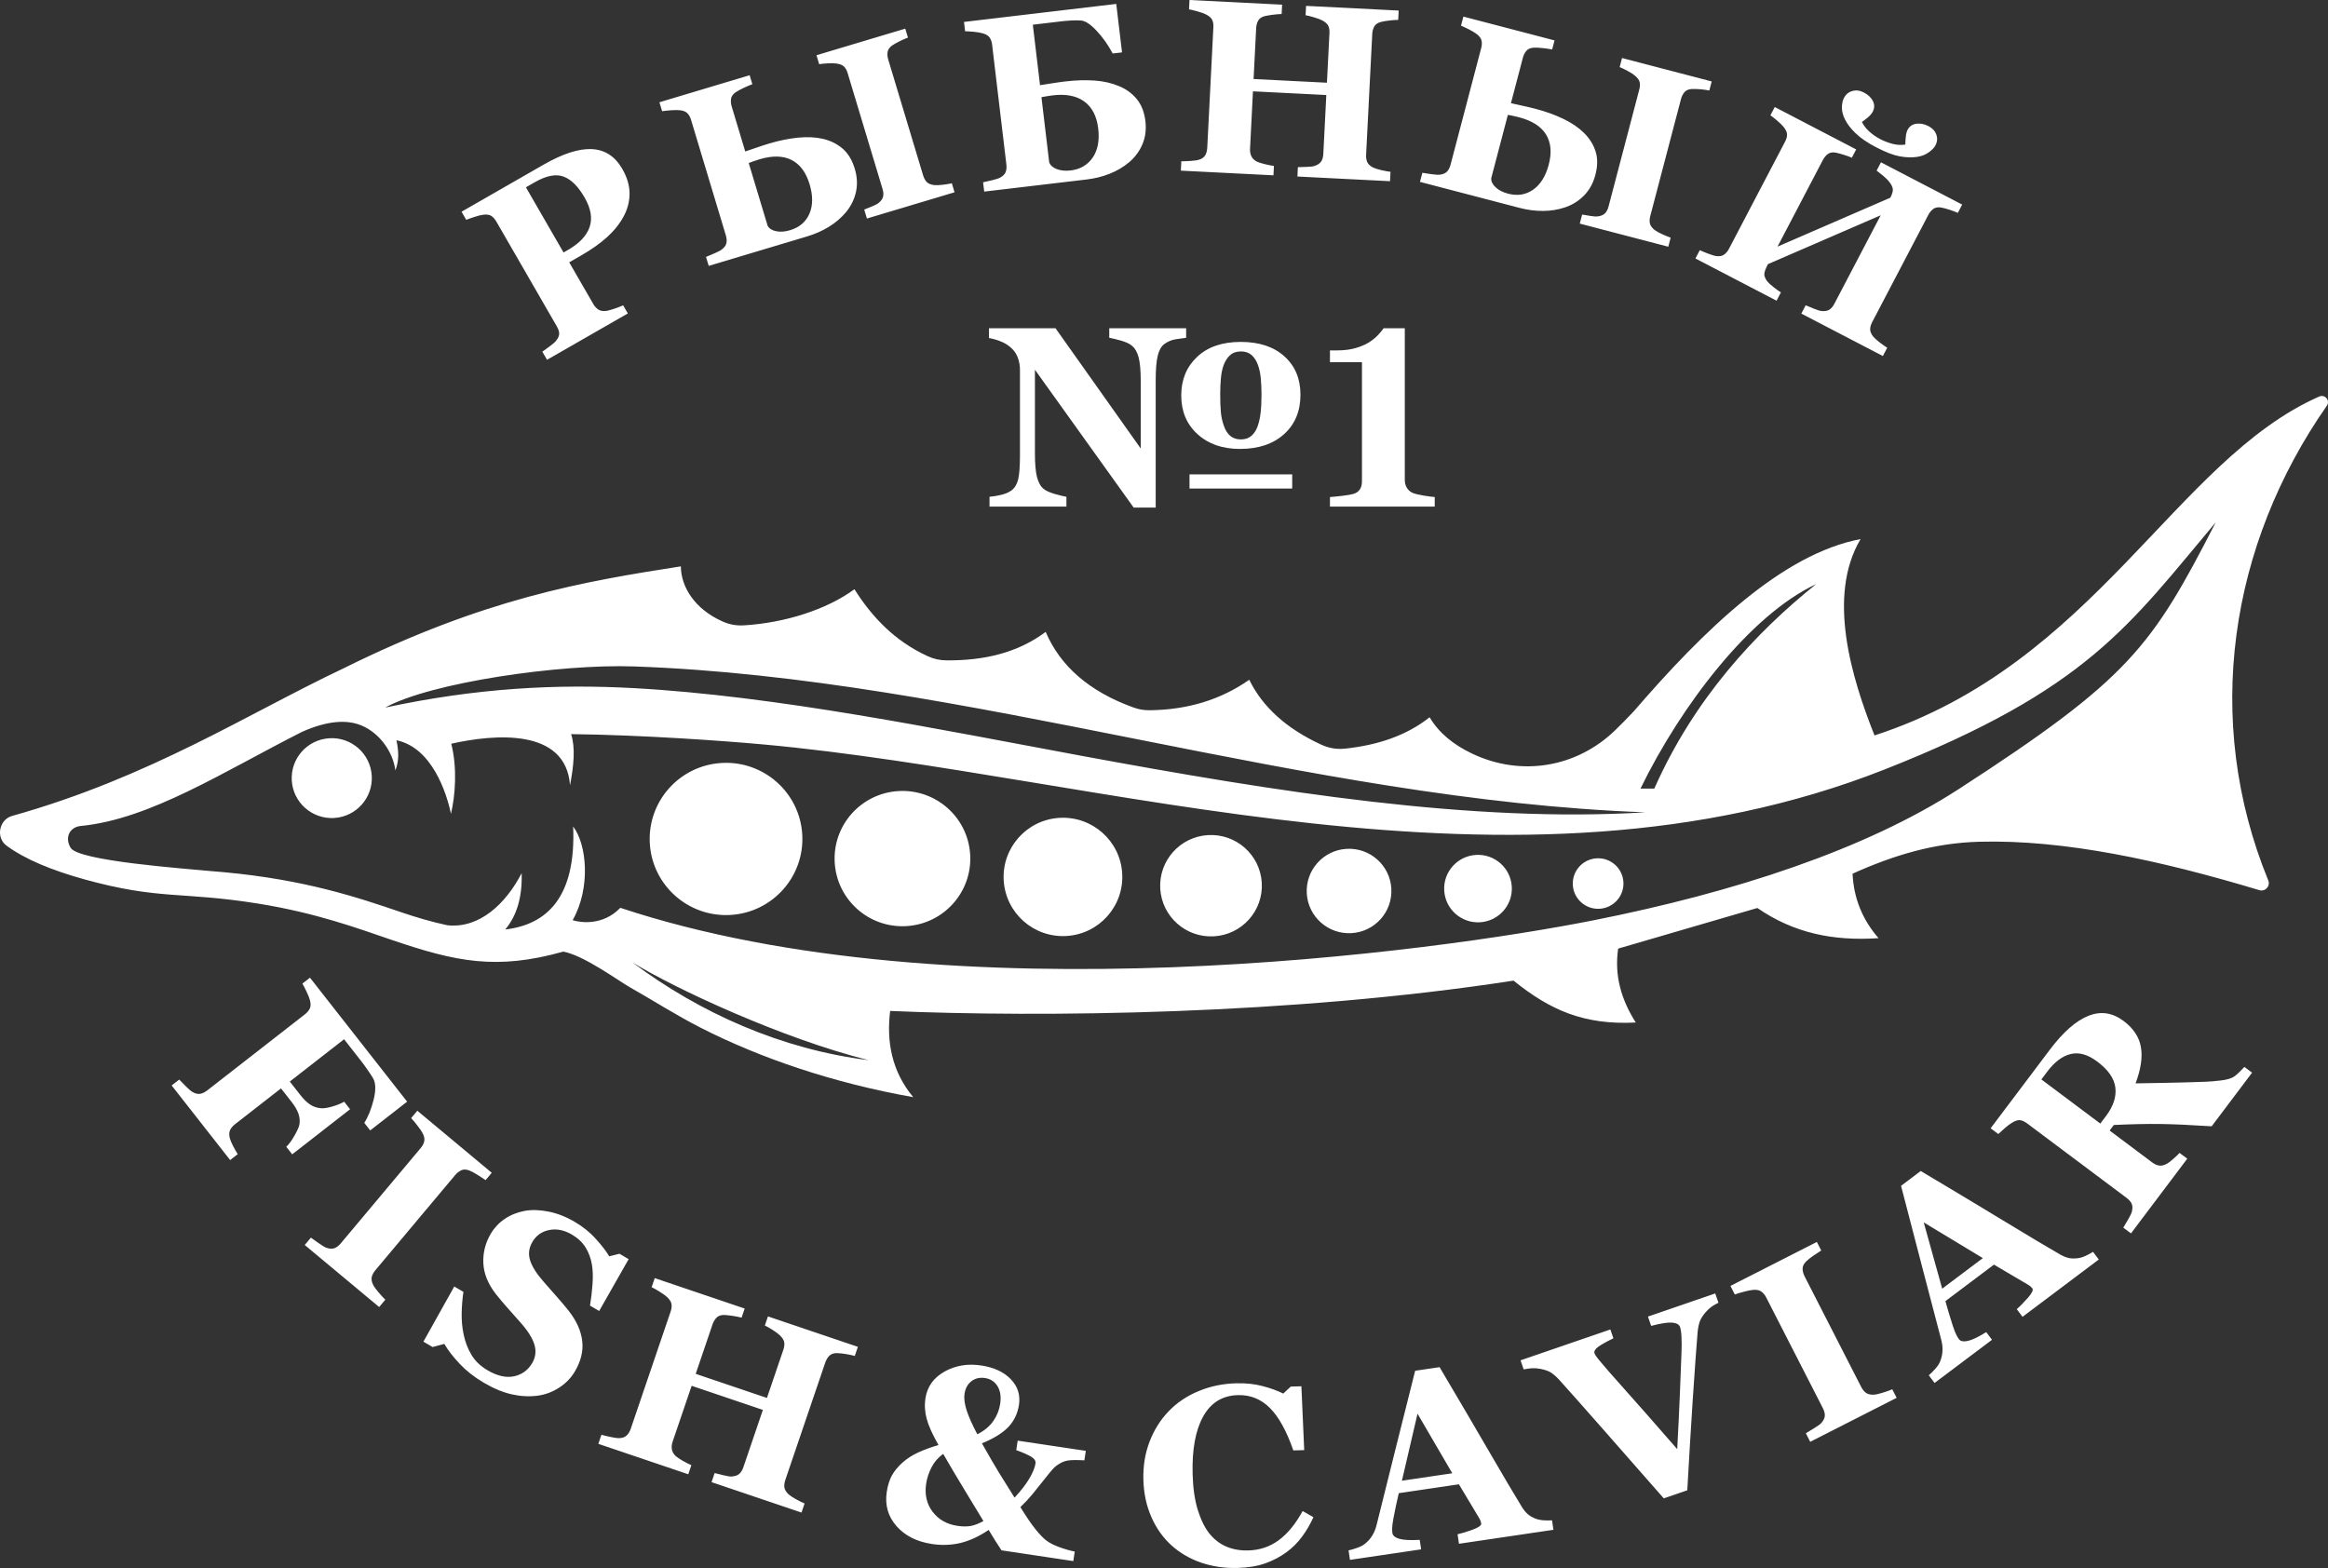
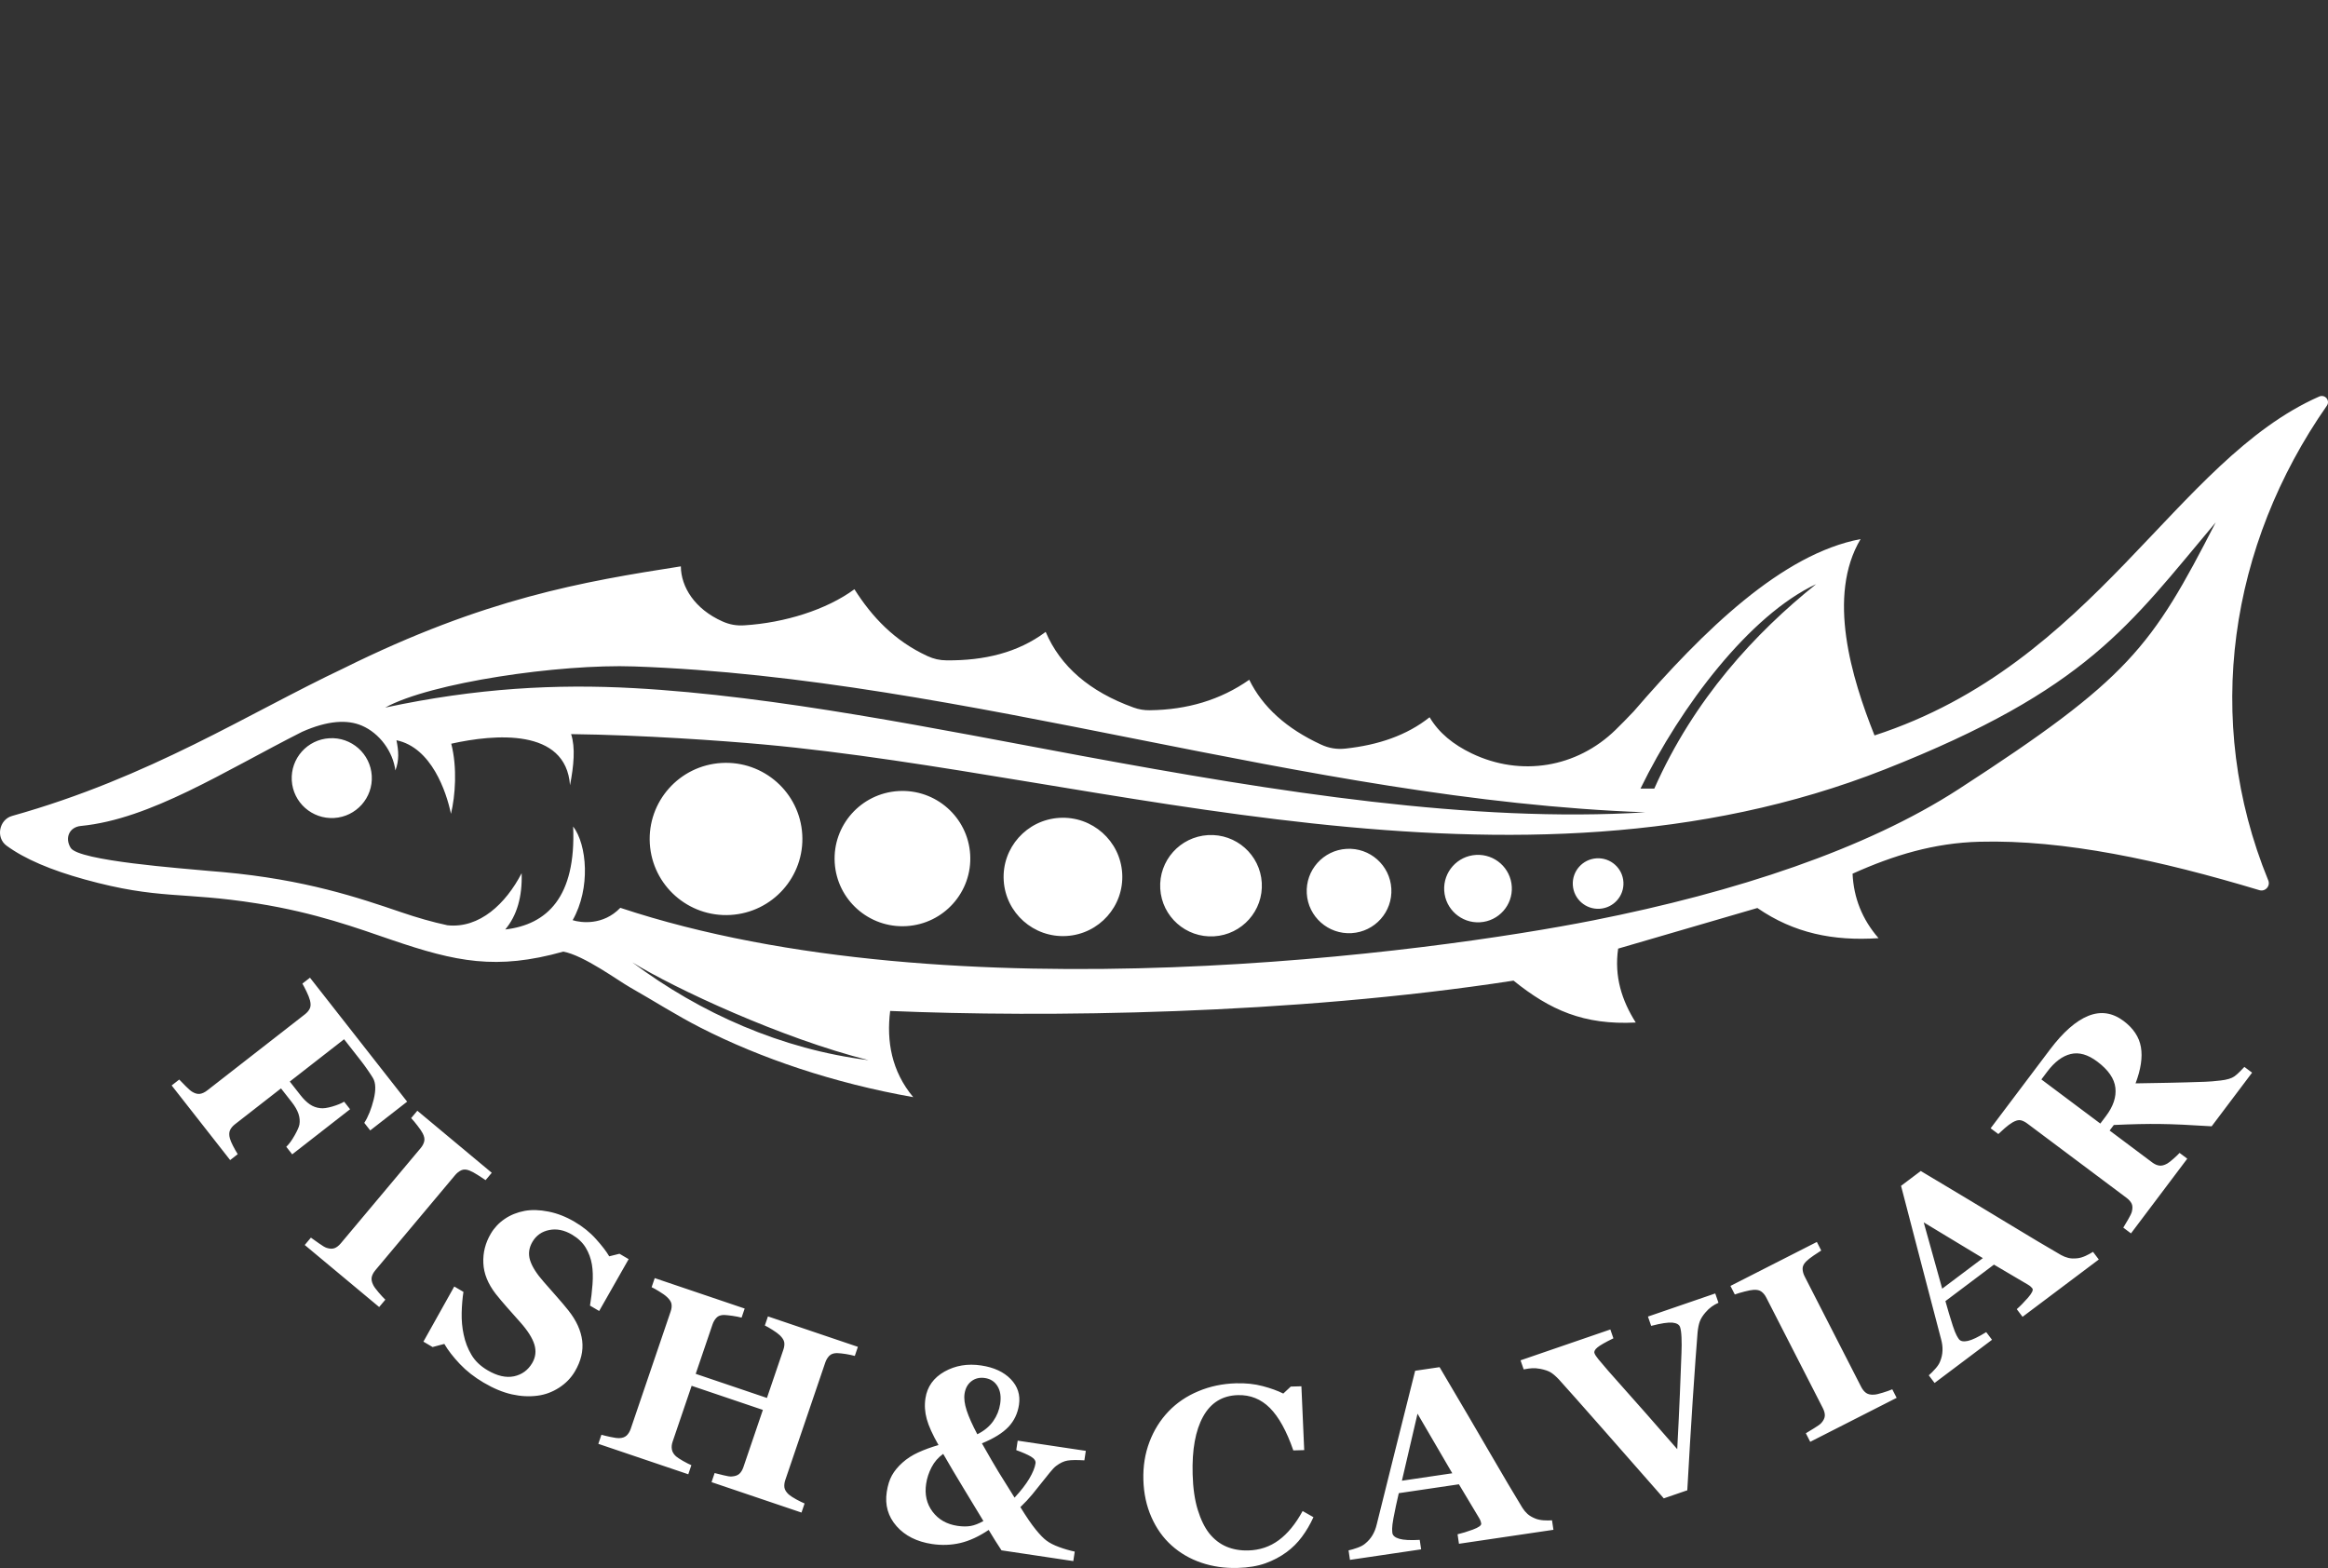
<svg xmlns="http://www.w3.org/2000/svg" width="337" height="227" viewBox="0 0 337 227" fill="none">
  <rect x="0" y="0" width="337" height="227" fill="#333333" stroke="none" />
  <path fill-rule="evenodd" clip-rule="evenodd" d="M47.685 106.877C50.882 106.689 53.627 109.121 53.816 112.309C54.004 115.498 51.565 118.234 48.368 118.422C45.17 118.61 42.425 116.178 42.237 112.99C42.048 109.801 44.487 107.064 47.685 106.877ZM231.127 124.261C233.15 124.142 234.885 125.68 235.005 127.697C235.125 129.714 233.581 131.445 231.559 131.564C229.536 131.683 227.8 130.145 227.681 128.128C227.562 126.111 229.105 124.38 231.127 124.261ZM104.449 110.457C110.543 110.099 115.775 114.733 116.134 120.81C116.493 126.886 111.844 132.102 105.751 132.46C99.656 132.818 94.425 128.183 94.066 122.107C93.707 116.031 98.356 110.815 104.449 110.457ZM213.666 123.768C216.368 123.609 218.686 125.663 218.846 128.357C219.005 131.049 216.944 133.362 214.244 133.52C211.542 133.679 209.224 131.625 209.064 128.931C208.905 126.238 210.966 123.926 213.666 123.768ZM194.928 122.89C198.308 122.692 201.208 125.262 201.408 128.632C201.608 132.001 199.029 134.894 195.649 135.093C192.27 135.291 189.368 132.721 189.169 129.351C188.97 125.981 191.548 123.088 194.928 122.89ZM174.872 120.9C178.93 120.662 182.414 123.748 182.654 127.795C182.893 131.841 179.797 135.315 175.739 135.553C171.68 135.792 168.197 132.705 167.957 128.658C167.718 124.612 170.814 121.138 174.872 120.9ZM153.367 118.403C158.104 118.125 162.171 121.728 162.45 126.451C162.729 131.174 159.116 135.228 154.379 135.506C149.642 135.785 145.576 132.182 145.296 127.459C145.017 122.736 148.631 118.682 153.367 118.403ZM130.059 114.523C135.474 114.205 140.123 118.324 140.443 123.724C140.762 129.123 136.63 133.758 131.215 134.076C125.8 134.395 121.151 130.275 120.832 124.876C120.513 119.477 124.644 114.842 130.059 114.523ZM238.18 117.602C213.063 119.142 184.994 114.686 156.494 109.409C135.832 105.584 112.472 100.756 91.722 99.621C80.563 99.009 69.028 99.593 55.761 102.438C62.319 98.815 81.011 96.101 91.797 96.482C140.065 98.18 188.628 115.784 238.18 117.602ZM336.837 58.731C322.776 78.873 318.82 104.158 328.35 127.45C328.508 127.836 328.436 128.258 328.153 128.568C327.869 128.878 327.459 128.99 327.056 128.869C312.633 124.528 298.827 121.537 286.54 121.86C279.999 122.033 274.154 123.796 268.176 126.487C268.336 129.973 269.562 133.093 271.937 135.821C265.371 136.258 259.695 135.1 254.395 131.453L234.242 137.333C233.654 141.402 234.791 144.868 236.79 148.033C229.275 148.419 224.375 146.223 219.099 141.967C186.82 146.948 150.84 147.293 128.859 146.358C128.314 150.748 129.063 155.081 132.198 158.837C120.658 156.798 110.117 153.214 101.446 148.796C97.952 147.016 94.625 144.883 91.206 142.943C89.432 141.936 84.536 138.319 81.544 137.768C71.856 140.481 66.007 139.243 56.702 136.073C51.746 134.384 45.775 132.155 37.238 130.795C26.234 129.042 23.078 130.307 12.245 127.314C7.401 125.975 3.579 124.362 0.949 122.43C-0.651 121.255 -0.124 118.651 1.751 118.125C21.783 112.505 35.825 103.332 49.781 96.731H49.779C70.197 86.615 84.361 84.205 98.56 81.993C98.58 84.973 100.567 88.168 104.562 89.956C105.603 90.422 106.594 90.602 107.733 90.531C113.589 90.171 119.659 88.268 123.687 85.305C126.236 89.319 129.474 92.776 134.262 94.983C135.171 95.401 136.025 95.592 137.026 95.601C142.441 95.649 147.327 94.509 151.371 91.481C153.501 96.469 157.718 100.129 164.077 102.423C164.873 102.711 165.598 102.833 166.445 102.823C171.866 102.76 176.681 101.329 180.841 98.411C182.774 102.367 186.247 105.488 191.226 107.79C192.388 108.328 193.515 108.512 194.788 108.373C199.515 107.858 203.651 106.465 206.949 103.837C208.299 106.123 210.406 107.807 213.041 109.072C220.147 112.483 228.241 111.156 233.878 105.655C234.659 104.893 235.523 104.013 236.489 102.995C246.645 91.215 257.986 80.191 269.338 78.045C264.437 86.284 268.014 98.09 271.354 106.47C303.294 96.09 314.836 66.63 335.713 57.413C336.09 57.247 336.516 57.326 336.784 57.64C337.051 57.953 337.072 58.394 336.837 58.731ZM320.743 75.63C308.207 90.526 302.224 99.797 272.835 111.391C219.14 132.575 159.668 112.249 110.47 107.771C104.722 107.248 92.938 106.402 82.673 106.28C83.31 108.234 83.062 110.846 82.516 113.679C81.91 105.35 71.548 106.279 65.322 107.669C66.216 111.146 65.905 115.227 65.281 117.818C64.625 114.66 62.477 108.225 57.391 107.167C57.71 108.717 57.802 110.073 57.234 111.54C56.895 108.852 54.969 106.144 52.35 105.039C50.284 104.167 47.469 104.285 43.732 105.947C32.423 111.664 21.775 118.601 11.706 119.576C10.016 119.74 9.353 121.327 10.233 122.75C11.402 124.638 26.368 125.714 30.439 126.103C31.058 126.15 31.665 126.201 32.263 126.255L32.289 126.257H32.288C44.219 127.345 51.901 129.962 58.067 132.063C60.301 132.825 62.567 133.485 64.774 133.954C69.418 134.445 73.223 130.83 75.513 126.414C75.62 129.827 74.832 132.543 73.139 134.564C79.169 133.858 83.406 129.904 82.969 119.653C84.966 122.268 85.53 128.578 82.896 133.216C84.089 133.597 87.309 134.018 89.797 131.427C137.999 147.428 207.821 137.767 230.673 133.236C251.251 129.156 270.105 122.944 283.513 114.259C308.229 98.249 311.464 93.706 320.743 75.63ZM239.475 114.169C245.235 101.167 254.142 91.581 262.901 84.568C253.317 89.04 243.301 102.204 237.476 114.169H239.475ZM125.73 153.482C113.158 151.918 101.384 146.695 91.533 139.32C97.605 143.073 113.189 150.345 125.73 153.482Z" fill="white" />
-   <path fill-rule="evenodd" clip-rule="evenodd" d="M90.08 24.447C90.779 25.659 91.132 26.843 91.133 28.002C91.134 29.161 90.854 30.262 90.285 31.316C89.702 32.405 88.898 33.409 87.88 34.33C86.858 35.253 85.616 36.13 84.157 36.967L82.399 37.976L85.875 43.998C86.083 44.359 86.332 44.635 86.626 44.823C86.918 45.006 87.306 45.071 87.786 45.008C88.041 44.972 88.419 44.865 88.933 44.693C89.443 44.517 89.873 44.354 90.206 44.204L90.884 45.379L79.187 52.09L78.508 50.915C78.785 50.715 79.15 50.451 79.608 50.113C80.061 49.777 80.359 49.517 80.507 49.322C80.808 48.936 80.959 48.589 80.949 48.286C80.945 47.98 80.822 47.624 80.584 47.212L71.853 32.083C71.648 31.728 71.41 31.459 71.142 31.27C70.87 31.083 70.484 31.023 69.982 31.084C69.627 31.124 69.186 31.232 68.662 31.409C68.13 31.584 67.743 31.724 67.492 31.826L66.814 30.651L78.687 23.839C81.469 22.243 83.799 21.496 85.683 21.588C87.567 21.681 89.032 22.632 90.08 24.447ZM84.625 28.593C83.693 26.979 82.674 25.964 81.568 25.563C80.464 25.153 79.069 25.431 77.394 26.393L76.132 27.117L81.577 36.552L82.219 36.185C83.884 35.229 84.925 34.124 85.354 32.862C85.782 31.601 85.541 30.181 84.625 28.593ZM117.195 26.667C116.679 24.952 115.81 23.783 114.581 23.158C113.354 22.538 111.811 22.503 109.948 23.06C109.725 23.127 109.429 23.221 109.08 23.345C108.726 23.47 108.496 23.557 108.386 23.603L111.124 32.696C111.357 33.098 111.772 33.359 112.37 33.478C112.966 33.598 113.635 33.546 114.378 33.324C115.721 32.922 116.653 32.127 117.168 30.942C117.688 29.749 117.696 28.331 117.195 26.667ZM123.733 24.423C124.089 25.603 124.147 26.728 123.907 27.794C123.669 28.865 123.193 29.828 122.478 30.7C121.786 31.528 120.965 32.234 120.003 32.826C119.041 33.418 117.997 33.88 116.883 34.214L102.592 38.493L102.2 37.194C102.515 37.063 102.931 36.888 103.454 36.664C103.973 36.44 104.322 36.255 104.511 36.098C104.865 35.825 105.08 35.524 105.156 35.197C105.226 34.872 105.2 34.494 105.07 34.062L100.035 17.345C99.92 16.963 99.751 16.654 99.523 16.411C99.3 16.168 98.938 16.021 98.447 15.963C98.092 15.92 97.638 15.925 97.09 15.966C96.543 16.011 96.127 16.055 95.848 16.102L95.457 14.803L108.52 10.891L108.911 12.19C108.574 12.316 108.16 12.489 107.668 12.718C107.182 12.944 106.781 13.163 106.47 13.374C106.092 13.649 105.875 13.963 105.825 14.313C105.776 14.67 105.805 15.033 105.915 15.398L107.881 21.928C108.392 21.762 108.956 21.568 109.565 21.355C110.179 21.14 110.776 20.949 111.359 20.775C112.782 20.348 114.16 20.066 115.509 19.929C116.851 19.794 118.065 19.854 119.137 20.104C120.243 20.363 121.189 20.837 121.98 21.519C122.769 22.196 123.354 23.165 123.733 24.423ZM138.18 27.837L125.494 31.636L125.103 30.337C125.41 30.22 125.783 30.071 126.221 29.89C126.666 29.713 126.982 29.544 127.178 29.386C127.539 29.098 127.758 28.79 127.836 28.469C127.909 28.154 127.883 27.777 127.756 27.356L122.697 10.559C122.579 10.166 122.407 9.864 122.183 9.639C121.954 9.415 121.592 9.269 121.098 9.199C120.765 9.15 120.339 9.141 119.819 9.172C119.298 9.198 118.886 9.241 118.585 9.294L118.193 7.995L131.045 4.147L131.436 5.446C131.083 5.576 130.697 5.742 130.267 5.951C129.844 6.159 129.466 6.371 129.138 6.587C128.76 6.862 128.543 7.175 128.488 7.527C128.439 7.884 128.468 8.248 128.578 8.613L133.633 25.398C133.753 25.796 133.93 26.116 134.157 26.352C134.39 26.587 134.746 26.735 135.225 26.797C135.526 26.824 135.951 26.809 136.487 26.748C137.022 26.681 137.456 26.613 137.789 26.538L138.18 27.837ZM158.976 18.596C158.765 16.818 158.093 15.52 156.962 14.695C155.837 13.876 154.317 13.576 152.41 13.802C152.184 13.829 151.9 13.868 151.548 13.928C151.194 13.988 150.929 14.037 150.759 14.069L151.881 23.498C152.041 23.934 152.405 24.262 152.978 24.482C153.557 24.701 154.226 24.766 154.995 24.675C156.376 24.511 157.437 23.888 158.18 22.812C158.918 21.736 159.182 20.327 158.976 18.596ZM165.805 17.513C165.95 18.735 165.813 19.854 165.386 20.863C164.961 21.878 164.319 22.745 163.463 23.481C162.633 24.178 161.69 24.733 160.64 25.151C159.59 25.568 158.481 25.844 157.308 25.983L142.473 27.738L142.312 26.391C142.646 26.316 143.085 26.216 143.64 26.085C144.189 25.954 144.565 25.831 144.778 25.71C145.174 25.501 145.438 25.243 145.569 24.933C145.695 24.625 145.734 24.249 145.681 23.8L143.618 6.468C143.571 6.072 143.459 5.738 143.275 5.46C143.098 5.181 142.767 4.974 142.293 4.833C141.951 4.729 141.503 4.657 140.956 4.602C140.41 4.553 139.992 4.524 139.709 4.522L139.549 3.175L161.589 0.567L162.424 7.585L161.073 7.745C160.393 6.471 159.606 5.36 158.707 4.418C157.813 3.47 157.058 2.99 156.443 2.967C156.067 2.939 155.629 2.943 155.139 2.965C154.649 2.987 154.143 3.029 153.634 3.089L149.511 3.578L150.553 12.332C151.084 12.258 151.674 12.164 152.322 12.057C152.965 11.951 153.591 11.865 154.196 11.793C155.741 11.611 157.16 11.569 158.452 11.661C159.748 11.753 160.927 12.021 161.99 12.47C163.033 12.899 163.888 13.522 164.564 14.352C165.239 15.177 165.652 16.231 165.805 17.513ZM201.22 26.231L187.813 25.555L187.882 24.201C188.175 24.191 188.606 24.177 189.169 24.158C189.731 24.145 190.122 24.093 190.335 24.008C190.773 23.858 191.082 23.641 191.264 23.364C191.439 23.087 191.541 22.729 191.563 22.29L191.996 13.757L181.377 13.222L180.955 21.558C180.935 21.956 181 22.317 181.157 22.634C181.308 22.957 181.587 23.216 181.984 23.415C182.206 23.515 182.576 23.635 183.107 23.769C183.644 23.898 184.075 23.985 184.414 24.026L184.345 25.38L170.938 24.704L171.007 23.349C171.299 23.352 171.73 23.338 172.3 23.301C172.869 23.265 173.29 23.208 173.551 23.126C173.976 22.999 174.28 22.782 174.461 22.487C174.638 22.186 174.74 21.828 174.761 21.406L175.648 3.927C175.669 3.517 175.614 3.174 175.48 2.888C175.351 2.601 175.059 2.343 174.617 2.112C174.285 1.94 173.845 1.781 173.303 1.634C172.761 1.482 172.366 1.391 172.123 1.354L172.191 0L185.598 0.676L185.53 2.031C185.165 2.036 184.733 2.074 184.222 2.138C183.717 2.207 183.325 2.277 183.052 2.34C182.592 2.472 182.276 2.694 182.116 3.02C181.951 3.339 181.861 3.686 181.842 4.061L181.468 11.439L192.086 11.975L192.452 4.768C192.472 4.364 192.412 4.016 192.278 3.729C192.137 3.448 191.845 3.189 191.403 2.952C191.106 2.8 190.707 2.649 190.201 2.504C189.701 2.354 189.3 2.256 188.997 2.206L189.066 0.851L202.473 1.527L202.404 2.881C202.028 2.886 201.608 2.913 201.134 2.966C200.665 3.02 200.237 3.094 199.856 3.188C199.407 3.32 199.098 3.543 198.926 3.856C198.761 4.175 198.665 4.528 198.646 4.908L197.758 22.411C197.737 22.827 197.796 23.188 197.931 23.486C198.071 23.785 198.356 24.044 198.787 24.262C199.061 24.389 199.467 24.517 199.993 24.638C200.518 24.754 200.951 24.836 201.289 24.877L201.22 26.231ZM224.198 23.82C224.653 22.088 224.522 20.639 223.8 19.467C223.076 18.301 221.778 17.469 219.896 16.978C219.671 16.919 219.369 16.846 219.007 16.77C218.639 16.692 218.398 16.648 218.279 16.629L215.866 25.814C215.855 26.278 216.073 26.716 216.52 27.128C216.967 27.54 217.565 27.844 218.316 28.04C219.672 28.394 220.883 28.2 221.942 27.456C223.008 26.707 223.757 25.5 224.198 23.82ZM230.951 25.301C230.639 26.492 230.1 27.484 229.339 28.268C228.576 29.059 227.667 29.634 226.601 30.007C225.578 30.355 224.508 30.53 223.377 30.537C222.247 30.543 221.114 30.395 219.989 30.101L205.554 26.331L205.899 25.019C206.237 25.07 206.682 25.137 207.246 25.217C207.806 25.296 208.201 25.318 208.444 25.284C208.889 25.234 209.23 25.089 209.465 24.849C209.695 24.608 209.869 24.272 209.984 23.835L214.42 6.95C214.521 6.565 214.539 6.213 214.47 5.888C214.408 5.564 214.175 5.251 213.786 4.946C213.506 4.725 213.116 4.494 212.626 4.244C212.136 3.999 211.757 3.82 211.495 3.715L211.84 2.402L225.034 5.848L224.689 7.16C224.336 7.093 223.892 7.026 223.353 6.965C222.819 6.906 222.362 6.885 221.988 6.903C221.521 6.942 221.172 7.097 220.946 7.369C220.719 7.648 220.553 7.974 220.456 8.342L218.724 14.937C219.246 15.062 219.829 15.189 220.46 15.323C221.097 15.459 221.706 15.606 222.295 15.759C223.732 16.134 225.056 16.61 226.279 17.193C227.495 17.775 228.5 18.456 229.284 19.227C230.093 20.022 230.653 20.919 230.972 21.912C231.292 22.899 231.285 24.029 230.951 25.301ZM241.5 35.718L228.687 32.372L229.031 31.06C229.355 31.12 229.751 31.186 230.219 31.259C230.691 31.34 231.05 31.359 231.299 31.326C231.758 31.268 232.106 31.119 232.34 30.885C232.567 30.655 232.742 30.319 232.854 29.894L237.31 12.928C237.414 12.531 237.425 12.183 237.352 11.876C237.273 11.566 237.041 11.253 236.655 10.937C236.397 10.722 236.038 10.493 235.577 10.25C235.119 10.001 234.746 9.823 234.461 9.712L234.805 8.4L247.785 11.79L247.441 13.102C247.071 13.03 246.655 12.97 246.18 12.926C245.71 12.884 245.276 12.869 244.883 12.883C244.417 12.921 244.068 13.076 243.836 13.348C243.609 13.626 243.443 13.952 243.346 14.32L238.893 31.274C238.787 31.676 238.771 32.041 238.842 32.361C238.917 32.682 239.144 32.994 239.521 33.295C239.764 33.476 240.135 33.683 240.624 33.909C241.116 34.13 241.521 34.297 241.844 34.407L241.5 35.718ZM272.563 51.544L260.759 45.4L261.388 44.197C261.658 44.311 262.056 44.477 262.577 44.689C263.1 44.9 263.477 45.016 263.706 45.028C264.167 45.073 264.539 45.005 264.817 44.834C265.092 44.655 265.335 44.373 265.542 43.977L272.249 31.167L255.926 38.24C255.553 38.953 255.376 39.457 255.4 39.758C255.419 40.057 255.57 40.398 255.86 40.77C256.03 40.972 256.324 41.246 256.745 41.572C257.159 41.902 257.512 42.153 257.802 42.331L257.173 43.533L245.431 37.421L246.061 36.219C246.325 36.343 246.723 36.51 247.256 36.713C247.788 36.917 248.194 37.041 248.466 37.075C248.905 37.136 249.272 37.065 249.561 36.873C249.847 36.673 250.09 36.39 250.286 36.016L258.409 20.501C258.6 20.137 258.694 19.803 258.691 19.487C258.694 19.173 258.537 18.816 258.232 18.422C258.003 18.129 257.669 17.8 257.238 17.442C256.809 17.078 256.488 16.83 256.282 16.696L256.912 15.494L268.701 21.631L268.072 22.833C267.738 22.686 267.329 22.54 266.844 22.388C266.355 22.241 265.975 22.144 265.701 22.089C265.228 22.017 264.853 22.09 264.571 22.32C264.284 22.546 264.058 22.824 263.886 23.151L257.315 35.702L273.641 28.624C273.92 28.092 274.039 27.67 274.002 27.369C273.959 27.065 273.802 26.735 273.528 26.384C273.304 26.08 272.999 25.774 272.616 25.453C272.234 25.14 271.916 24.887 271.657 24.699L272.287 23.497L284.044 29.617L283.414 30.82C283.07 30.667 282.678 30.516 282.225 30.368C281.776 30.222 281.357 30.11 280.971 30.037C280.507 29.97 280.132 30.044 279.846 30.257C279.562 30.478 279.327 30.759 279.151 31.096L271.017 46.632C270.823 47.001 270.726 47.353 270.723 47.681C270.726 48.011 270.877 48.365 271.177 48.743C271.373 48.972 271.688 49.257 272.115 49.586C272.544 49.91 272.903 50.164 273.193 50.342L272.563 51.544ZM280.159 21.072C279.991 21.394 279.67 21.723 279.197 22.061C278.721 22.404 278.157 22.62 277.51 22.712C276.737 22.827 275.904 22.796 275 22.634C274.09 22.469 272.953 22.032 271.583 21.318C270.325 20.663 269.338 19.989 268.624 19.296C267.908 18.607 267.392 17.936 267.074 17.281C266.766 16.65 266.616 16.062 266.631 15.52C266.646 14.977 266.744 14.532 266.926 14.184C267.2 13.661 267.606 13.323 268.147 13.175C268.687 13.02 269.24 13.093 269.806 13.388C270.431 13.712 270.866 14.127 271.122 14.63C271.374 15.136 271.368 15.65 271.092 16.178C270.94 16.468 270.689 16.753 270.332 17.05C269.972 17.339 269.704 17.542 269.528 17.658C269.784 18.174 270.152 18.641 270.627 19.07C271.106 19.493 271.63 19.854 272.196 20.148C272.741 20.431 273.324 20.654 273.943 20.822C274.565 20.985 275.183 21.025 275.812 20.93C275.814 20.682 275.83 20.329 275.873 19.874C275.916 19.42 276.002 19.062 276.137 18.804C276.408 18.287 276.832 17.991 277.41 17.916C277.99 17.836 278.57 17.95 279.152 18.252C279.729 18.552 280.113 18.961 280.299 19.48C280.493 19.997 280.444 20.529 280.159 21.072Z" fill="white" />
  <path fill-rule="evenodd" clip-rule="evenodd" d="M53.592 163.654L52.734 162.559C53.299 161.678 53.751 160.553 54.094 159.18C54.429 157.805 54.398 156.777 54 156.09C53.82 155.782 53.551 155.38 53.216 154.892C52.876 154.398 52.551 153.955 52.243 153.562L49.808 150.455L41.95 156.579L43.5 158.556C43.94 159.119 44.387 159.559 44.84 159.871C45.285 160.181 45.802 160.375 46.382 160.433C46.798 160.488 47.369 160.406 48.091 160.199C48.81 159.987 49.387 159.754 49.819 159.495L50.677 160.589L42.299 167.118L41.441 166.023C41.834 165.655 42.237 165.109 42.644 164.382C43.055 163.659 43.285 163.132 43.344 162.8C43.432 162.29 43.383 161.772 43.202 161.233C43.018 160.703 42.692 160.138 42.228 159.547L40.678 157.569L34.014 162.762C33.672 163.029 33.432 163.316 33.293 163.633C33.154 163.95 33.148 164.349 33.282 164.825C33.36 165.104 33.509 165.452 33.723 165.874C33.936 166.295 34.169 166.701 34.413 167.091L33.316 167.947L24.849 157.144L25.946 156.289C26.189 156.54 26.511 156.869 26.921 157.284C27.328 157.694 27.635 157.958 27.855 158.08C28.248 158.315 28.616 158.408 28.957 158.358C29.294 158.304 29.646 158.139 30.012 157.853L44.14 146.845C44.462 146.593 44.696 146.318 44.843 146.011C44.993 145.708 44.999 145.309 44.872 144.82C44.781 144.466 44.607 144.036 44.364 143.53C44.117 143.026 43.92 142.646 43.773 142.398L44.87 141.543L58.937 159.49L53.592 163.654ZM54.888 189.223L44.113 180.241L45.007 179.176C45.272 179.364 45.656 179.636 46.166 179.998C46.671 180.364 47.047 180.581 47.292 180.659C47.744 180.805 48.126 180.814 48.441 180.695C48.747 180.577 49.051 180.338 49.341 179.992L60.897 166.211C61.16 165.898 61.33 165.571 61.409 165.24C61.491 164.904 61.418 164.517 61.193 164.082C61.055 163.809 60.81 163.446 60.457 162.993C60.113 162.539 59.797 162.165 59.519 161.87L60.413 160.803L71.187 169.786L70.293 170.851C69.998 170.653 69.624 170.405 69.168 170.112C68.717 169.823 68.312 169.605 67.956 169.459C67.498 169.283 67.106 169.267 66.777 169.421C66.448 169.576 66.148 169.81 65.881 170.128L54.333 183.9C54.059 184.227 53.885 184.558 53.81 184.894C53.741 185.233 53.815 185.62 54.04 186.054C54.157 186.294 54.409 186.64 54.787 187.082C55.166 187.533 55.497 187.889 55.782 188.158L54.888 189.223ZM70.015 200.168C68.672 199.379 67.524 198.478 66.567 197.469C65.608 196.452 64.858 195.488 64.32 194.563L62.62 195.014L61.293 194.234L65.76 186.249L67.087 187.029C66.946 187.951 66.859 188.961 66.832 190.063C66.808 191.159 66.902 192.212 67.124 193.227C67.344 194.283 67.715 195.251 68.243 196.134C68.762 197.019 69.54 197.767 70.583 198.38C71.978 199.2 73.254 199.49 74.402 199.253C75.547 199.007 76.427 198.371 77.039 197.337C77.538 196.492 77.645 195.592 77.354 194.643C77.064 193.695 76.38 192.621 75.305 191.415C74.601 190.627 73.958 189.902 73.376 189.242C72.789 188.578 72.253 187.938 71.757 187.313C70.636 185.862 70.034 184.383 69.969 182.874C69.896 181.366 70.259 179.938 71.053 178.595C71.556 177.744 72.225 177.034 73.064 176.466C73.898 175.896 74.856 175.511 75.936 175.304C76.963 175.116 78.114 175.149 79.389 175.403C80.668 175.653 81.929 176.147 83.177 176.881C84.393 177.596 85.431 178.432 86.287 179.395C87.147 180.353 87.785 181.182 88.189 181.879L89.677 181.509L91.004 182.289L86.735 189.796L85.408 189.016C85.569 188.035 85.695 187.005 85.773 185.927C85.851 184.848 85.822 183.89 85.685 183.066C85.535 182.179 85.233 181.358 84.783 180.619C84.338 179.884 83.67 179.25 82.786 178.73C81.674 178.077 80.584 177.86 79.514 178.072C78.439 178.283 77.627 178.852 77.081 179.776C76.565 180.647 76.448 181.54 76.733 182.45C77.02 183.369 77.684 184.417 78.731 185.599C79.342 186.305 79.963 187.017 80.609 187.736C81.247 188.458 81.806 189.119 82.283 189.718C83.436 191.174 84.099 192.632 84.279 194.103C84.457 195.566 84.105 197.049 83.217 198.551C82.658 199.495 81.897 200.279 80.933 200.9C79.969 201.522 78.94 201.907 77.84 202.053C76.637 202.215 75.389 202.154 74.105 201.866C72.812 201.579 71.452 201.014 70.015 200.168ZM116.024 218.978L103.002 214.573L103.45 213.257C103.742 213.33 104.17 213.436 104.73 213.575C105.288 213.718 105.688 213.776 105.921 213.752C106.395 213.726 106.761 213.599 107.017 213.377C107.268 213.152 107.469 212.828 107.614 212.401L110.434 204.115L100.121 200.626L97.366 208.721C97.234 209.108 97.197 209.482 97.263 209.839C97.321 210.2 97.524 210.532 97.859 210.838C98.049 210.999 98.38 211.221 98.866 211.501C99.359 211.777 99.76 211.984 100.082 212.118L99.635 213.434L86.613 209.028L87.061 207.713C87.348 207.797 87.777 207.904 88.348 208.026C88.919 208.149 89.35 208.21 89.63 208.202C90.084 208.195 90.445 208.066 90.707 207.827C90.965 207.579 91.166 207.255 91.306 206.845L97.083 189.869C97.218 189.471 97.26 189.118 97.208 188.798C97.162 188.48 96.947 188.144 96.576 187.793C96.297 187.531 95.908 187.252 95.415 186.956C94.924 186.654 94.56 186.454 94.33 186.351L94.778 185.035L107.799 189.441L107.351 190.756C106.99 190.66 106.554 190.576 106.033 190.497C105.515 190.425 105.11 190.384 104.823 190.371C104.333 190.372 103.959 190.503 103.71 190.779C103.457 191.048 103.272 191.365 103.149 191.728L100.71 198.895L111.022 202.384L113.404 195.384C113.538 194.992 113.577 194.632 113.524 194.311C113.464 193.996 113.249 193.659 112.88 193.303C112.63 193.07 112.28 192.81 111.822 192.526C111.371 192.238 111.003 192.03 110.72 191.896L111.167 190.58L124.188 194.985L123.74 196.301C123.368 196.201 122.948 196.11 122.465 196.03C121.988 195.952 121.546 195.906 121.143 195.892C120.664 195.897 120.296 196.03 120.04 196.291C119.787 196.559 119.594 196.88 119.469 197.249L113.684 214.249C113.546 214.652 113.504 215.024 113.552 215.356C113.606 215.69 113.815 216.025 114.178 216.359C114.413 216.561 114.777 216.8 115.261 217.067C115.747 217.327 116.15 217.528 116.471 217.663L116.024 218.978ZM155.371 226.002L144.976 224.445C144.74 224.083 144.433 223.612 144.064 223.034C143.694 222.454 143.382 221.939 143.122 221.493C141.699 222.445 140.331 223.078 139.011 223.385C137.692 223.693 136.331 223.742 134.929 223.532C132.729 223.202 131.011 222.341 129.782 220.943C128.552 219.545 128.079 217.89 128.365 215.993C128.509 215.04 128.759 214.24 129.115 213.597C129.472 212.954 129.985 212.335 130.65 211.738C131.293 211.163 132.052 210.672 132.935 210.269C133.811 209.87 134.786 209.511 135.858 209.203C135.003 207.701 134.431 206.451 134.157 205.442C133.881 204.44 133.815 203.444 133.965 202.45C134.22 200.756 135.138 199.464 136.718 198.573C138.298 197.683 140.073 197.388 142.037 197.682C143.88 197.958 145.302 198.615 146.312 199.659C147.323 200.704 147.724 201.941 147.506 203.381C147.318 204.629 146.812 205.692 145.982 206.573C145.151 207.452 143.875 208.247 142.143 208.955C143.183 210.793 143.987 212.183 144.562 213.12C145.138 214.056 145.905 215.286 146.867 216.817C147.78 215.838 148.487 214.921 148.999 214.068C149.506 213.207 149.808 212.47 149.902 211.849C149.954 211.5 149.738 211.171 149.245 210.876C148.751 210.586 148.038 210.27 147.112 209.94L147.319 208.566L157.181 210.043L156.974 211.417C155.891 211.354 155.08 211.362 154.547 211.448C154.009 211.534 153.457 211.796 152.892 212.223C152.649 212.402 152.327 212.736 151.937 213.226C151.543 213.709 151.17 214.177 150.812 214.629C150.377 215.174 149.92 215.746 149.434 216.345C148.943 216.943 148.375 217.554 147.71 218.188C148.599 219.633 149.349 220.726 149.955 221.463C150.56 222.207 151.068 222.727 151.48 223.029C151.946 223.382 152.554 223.695 153.31 223.969C154.065 224.248 154.817 224.466 155.578 224.629L155.371 226.002ZM144.784 203.244C144.94 202.208 144.814 201.358 144.403 200.686C143.991 200.014 143.389 199.622 142.585 199.502C141.824 199.388 141.17 199.542 140.625 199.96C140.08 200.377 139.748 200.981 139.629 201.77C139.527 202.451 139.628 203.255 139.932 204.187C140.237 205.121 140.749 206.27 141.476 207.642C142.458 207.154 143.226 206.524 143.769 205.754C144.311 204.985 144.647 204.148 144.784 203.244ZM142.358 220.202C141.546 218.866 140.6 217.308 139.527 215.532C138.447 213.763 137.453 212.073 136.537 210.482C135.816 210.996 135.256 211.639 134.855 212.417C134.454 213.189 134.191 213.987 134.068 214.807C133.833 216.368 134.143 217.714 134.998 218.853C135.853 219.985 137.053 220.671 138.594 220.901C139.314 221.009 139.956 221.013 140.514 220.918C141.066 220.822 141.683 220.582 142.358 220.202ZM179.151 226.993C177.294 227.045 175.544 226.795 173.903 226.237C172.267 225.679 170.831 224.848 169.595 223.736C168.379 222.648 167.412 221.292 166.687 219.66C165.963 218.028 165.57 216.223 165.515 214.249C165.459 212.281 165.75 210.451 166.394 208.756C167.031 207.069 167.955 205.586 169.161 204.327C170.349 203.087 171.783 202.114 173.475 201.409C175.166 200.697 176.984 200.317 178.933 200.263C180.338 200.224 181.626 200.358 182.796 200.673C183.966 200.982 184.954 201.344 185.767 201.748L186.851 200.737L188.39 200.694L188.797 209.936L187.221 209.98C186.249 207.173 185.116 205.126 183.826 203.832C182.537 202.546 180.997 201.925 179.195 201.975C176.953 202.037 175.276 203.071 174.165 205.077C173.053 207.083 172.545 209.871 172.645 213.44C172.701 215.457 172.951 217.175 173.388 218.589C173.825 220.003 174.383 221.134 175.049 221.987C175.764 222.875 176.602 223.516 177.554 223.917C178.507 224.311 179.551 224.495 180.7 224.463C182.368 224.416 183.84 223.918 185.115 222.974C186.397 222.03 187.55 220.626 188.567 218.757L190.133 219.646C189.649 220.708 189.088 221.662 188.458 222.503C187.828 223.35 187.091 224.083 186.246 224.704C185.323 225.382 184.299 225.923 183.167 226.326C182.041 226.73 180.702 226.95 179.151 226.993ZM224.873 221.474L211.199 223.495L210.995 222.121C211.635 221.977 212.373 221.751 213.216 221.441C214.06 221.126 214.461 220.832 214.42 220.561C214.406 220.465 214.379 220.364 214.343 220.246C214.313 220.127 214.235 219.979 214.126 219.785L211.192 214.885L202.487 216.171C202.36 216.688 202.226 217.287 202.081 217.974C201.936 218.661 201.811 219.27 201.712 219.809C201.587 220.504 201.525 221 201.526 221.302C201.528 221.61 201.541 221.817 201.559 221.938C201.614 222.312 201.947 222.595 202.56 222.775C203.174 222.956 204.164 223.006 205.518 222.93L205.722 224.304L195.421 225.826L195.217 224.452C195.6 224.371 196.033 224.245 196.507 224.07C196.982 223.902 197.349 223.706 197.606 223.483C198.048 223.128 198.401 222.725 198.678 222.259C198.955 221.799 199.161 221.27 199.301 220.67C200.175 217.159 201.055 213.641 201.932 210.111C202.817 206.586 203.789 202.697 204.857 198.449L208.393 197.926C211.547 203.263 214.028 207.486 215.824 210.59C217.625 213.693 219.145 216.266 220.385 218.294C220.595 218.626 220.836 218.917 221.115 219.171C221.393 219.426 221.772 219.647 222.246 219.842C222.601 219.987 223.009 220.068 223.459 220.1C223.907 220.126 224.315 220.128 224.669 220.1L224.873 221.474ZM210.232 213.289L205.2 204.663L202.941 214.366L210.232 213.289ZM248.764 188.605C248.406 188.766 248.07 188.952 247.77 189.171C247.465 189.392 247.172 189.667 246.882 190.005C246.494 190.454 246.222 190.883 246.068 191.296C245.913 191.711 245.807 192.243 245.741 192.897C245.662 193.788 245.562 195.092 245.443 196.802C245.328 198.51 245.193 200.459 245.04 202.637C244.91 204.597 244.776 206.737 244.637 209.066C244.504 211.393 244.376 213.622 244.252 215.753L240.848 216.922C237.938 213.603 234.976 210.232 231.963 206.806C228.951 203.381 226.846 201.011 225.644 199.683C225.189 199.208 224.788 198.869 224.445 198.665C224.105 198.465 223.614 198.299 222.983 198.174C222.522 198.094 222.135 198.059 221.813 198.08C221.489 198.095 221.076 198.153 220.566 198.25L220.113 196.937L233.113 192.472L233.555 193.751C232.393 194.317 231.627 194.755 231.249 195.065C230.877 195.373 230.729 195.656 230.815 195.903C230.859 196.03 230.928 196.155 231.01 196.281C231.098 196.405 231.227 196.574 231.384 196.784C232.09 197.65 233.302 199.045 235.027 200.966C236.75 202.888 239.345 205.831 242.795 209.796C242.964 206.599 243.094 203.905 243.182 201.71C243.27 199.514 243.349 197.573 243.408 195.89C243.442 195.073 243.447 194.317 243.414 193.626C243.384 192.94 243.313 192.436 243.204 192.119C243.081 191.762 242.715 191.546 242.112 191.482C241.502 191.421 240.475 191.574 239.022 191.95L238.556 190.603L248.298 187.256L248.764 188.605ZM274.557 202.369L262.048 208.734L261.414 207.497C261.692 207.329 262.094 207.083 262.627 206.756C263.163 206.436 263.511 206.177 263.679 205.982C263.99 205.625 264.148 205.278 264.162 204.942C264.173 204.616 264.072 204.243 263.866 203.841L255.677 187.84C255.491 187.477 255.256 187.193 254.982 186.991C254.704 186.783 254.318 186.699 253.829 186.736C253.523 186.754 253.092 186.837 252.535 186.983C251.981 187.121 251.513 187.264 251.131 187.404L250.498 186.166L263.007 179.801L263.641 181.039C263.341 181.232 262.966 181.478 262.518 181.781C262.075 182.082 261.714 182.368 261.44 182.638C261.098 182.989 260.929 183.342 260.943 183.704C260.957 184.067 261.055 184.434 261.245 184.803L269.428 200.793C269.622 201.173 269.86 201.462 270.14 201.662C270.426 201.858 270.812 201.943 271.3 201.906C271.568 201.893 271.986 201.797 272.542 201.623C273.106 201.452 273.564 201.288 273.924 201.132L274.557 202.369ZM303.82 182.341L292.783 190.64L291.945 189.531C292.437 189.1 292.977 188.549 293.569 187.875C294.158 187.195 294.369 186.746 294.203 186.527C294.145 186.449 294.072 186.374 293.985 186.288C293.901 186.198 293.761 186.104 293.573 185.987L288.644 183.083L281.618 188.366C281.755 188.881 281.925 189.471 282.128 190.143C282.33 190.815 282.512 191.41 282.684 191.93C282.907 192.601 283.091 193.066 283.237 193.33C283.387 193.6 283.498 193.776 283.571 193.873C283.799 194.175 284.227 194.265 284.852 194.131C285.478 193.996 286.372 193.568 287.524 192.855L288.363 193.964L280.048 200.216L279.209 199.107C279.507 198.852 279.826 198.536 280.158 198.156C280.495 197.781 280.723 197.434 280.842 197.116C281.059 196.594 281.177 196.07 281.195 195.529C281.219 194.993 281.145 194.43 280.98 193.837C280.063 190.337 279.147 186.828 278.223 183.31C277.308 179.793 276.295 175.914 275.194 171.675L278.048 169.528C283.379 172.71 287.584 175.234 290.65 177.102C293.722 178.968 296.29 180.501 298.353 181.691C298.697 181.882 299.048 182.022 299.415 182.113C299.782 182.203 300.221 182.217 300.73 182.162C301.111 182.12 301.508 181.996 301.919 181.81C302.325 181.619 302.684 181.426 302.982 181.232L303.82 182.341ZM287.036 182.14L278.477 176.967L281.151 186.565L287.036 182.14ZM326.01 155.292L320.159 163.058C317.089 162.862 314.611 162.743 312.722 162.723C310.833 162.695 308.592 162.747 305.995 162.867L305.389 163.671L311.551 168.286C311.893 168.542 312.229 168.695 312.567 168.743C312.902 168.795 313.29 168.697 313.723 168.457C313.936 168.335 314.232 168.107 314.599 167.78C314.973 167.457 315.276 167.167 315.514 166.911L316.628 167.745L308.48 178.561L307.366 177.726C307.546 177.427 307.782 177.032 308.07 176.539C308.358 176.046 308.536 175.677 308.605 175.423C308.725 174.949 308.718 174.563 308.579 174.26C308.436 173.963 308.185 173.676 307.824 173.405L293.487 162.668C293.141 162.408 292.817 162.249 292.51 162.18C292.2 162.115 291.809 162.218 291.336 162.49C290.978 162.701 290.604 162.985 290.204 163.334C289.805 163.69 289.496 163.969 289.277 164.178L288.163 163.344L296.734 151.968C298.649 149.425 300.503 147.796 302.295 147.072C304.086 146.348 305.788 146.594 307.406 147.805C308.828 148.87 309.668 150.14 309.919 151.601C310.171 153.062 309.909 154.81 309.143 156.842C310.471 156.823 312.013 156.797 313.767 156.761C315.52 156.726 317.33 156.678 319.184 156.612C319.78 156.593 320.534 156.534 321.458 156.425C322.377 156.32 323.046 156.121 323.466 155.818C323.699 155.65 323.967 155.416 324.265 155.113C324.567 154.813 324.78 154.592 324.896 154.458L326.01 155.292ZM303.59 153.681C302.232 152.664 300.953 152.301 299.755 152.593C298.552 152.881 297.421 153.733 296.364 155.136L295.509 156.271L304.04 162.661L304.863 161.57C305.923 160.162 306.376 158.801 306.221 157.474C306.067 156.146 305.193 154.882 303.59 153.681Z" fill="white" />
-   <path fill-rule="evenodd" clip-rule="evenodd" d="M171.706 48.903C171.363 48.94 170.878 49.008 170.249 49.108C169.62 49.201 169.048 49.437 168.537 49.816C168.101 50.145 167.784 50.703 167.591 51.504C167.398 52.298 167.298 53.465 167.298 55.011V73.485H164.111L149.816 53.527V65.645C149.816 67.147 149.916 68.289 150.115 69.072C150.321 69.854 150.645 70.431 151.093 70.791C151.422 71.058 151.946 71.293 152.662 71.505C153.377 71.71 153.95 71.846 154.374 71.921V73.336H143.242V71.921C143.715 71.883 144.257 71.796 144.873 71.654C145.483 71.517 146 71.3 146.411 71.008C146.884 70.654 147.208 70.127 147.388 69.413C147.562 68.705 147.65 67.513 147.65 65.831V53.589C147.65 52.981 147.556 52.404 147.37 51.864C147.183 51.324 146.89 50.858 146.492 50.474C146.069 50.057 145.589 49.734 145.035 49.499C144.487 49.257 143.864 49.07 143.167 48.94V47.525H152.798L165.132 64.931V55.173C165.132 53.621 165.026 52.466 164.821 51.709C164.615 50.958 164.285 50.393 163.831 50.033C163.476 49.741 162.953 49.499 162.255 49.306C161.565 49.108 161.004 48.977 160.575 48.903V47.525H171.706V48.903ZM188.254 57.147C188.254 59.524 187.463 61.43 185.882 62.851C184.307 64.279 182.171 64.993 179.488 64.993C176.96 64.993 174.912 64.279 173.35 62.851C171.781 61.43 170.996 59.555 170.996 57.234C170.996 54.968 171.762 53.112 173.294 51.665C174.825 50.219 176.93 49.499 179.619 49.499C182.277 49.499 184.382 50.194 185.932 51.591C187.482 52.988 188.254 54.837 188.254 57.147ZM187.059 70.729H172.192V68.68H187.059V70.729ZM182.047 61.734C182.253 61.151 182.402 60.499 182.483 59.779C182.57 59.058 182.613 58.171 182.613 57.109C182.613 56.315 182.583 55.545 182.514 54.794C182.445 54.049 182.302 53.379 182.084 52.795C181.879 52.224 181.574 51.758 181.182 51.404C180.783 51.051 180.266 50.877 179.638 50.877C178.99 50.877 178.467 51.057 178.063 51.423C177.658 51.789 177.353 52.274 177.129 52.869C176.936 53.403 176.805 54.036 176.736 54.763C176.668 55.483 176.637 56.253 176.637 57.053C176.637 58.102 176.668 58.972 176.73 59.661C176.786 60.343 176.942 61.026 177.185 61.697C177.403 62.318 177.714 62.789 178.106 63.118C178.505 63.447 179.015 63.615 179.638 63.615C180.242 63.615 180.746 63.447 181.144 63.106C181.537 62.765 181.842 62.305 182.047 61.734ZM207.691 73.336H192.525V71.958C192.892 71.933 193.546 71.874 194.349 71.778C195.146 71.682 195.694 71.579 195.986 71.486C196.354 71.362 196.64 71.157 196.845 70.865C197.051 70.574 197.157 70.17 197.157 69.661V52.441H192.525V50.728H193.527C194.592 50.728 195.507 50.61 196.279 50.38C197.051 50.151 197.698 49.87 198.209 49.542C198.732 49.207 199.16 48.852 199.498 48.487C199.832 48.126 200.095 47.804 200.289 47.525H203.357C203.357 54.671 203.357 62.272 203.357 69.463C203.357 69.903 203.455 70.279 203.644 70.598C203.834 70.919 204.099 71.169 204.453 71.337C204.771 71.486 205.3 71.616 206.047 71.74C206.788 71.859 207.336 71.933 207.691 71.958V73.336Z" fill="white" />
</svg>